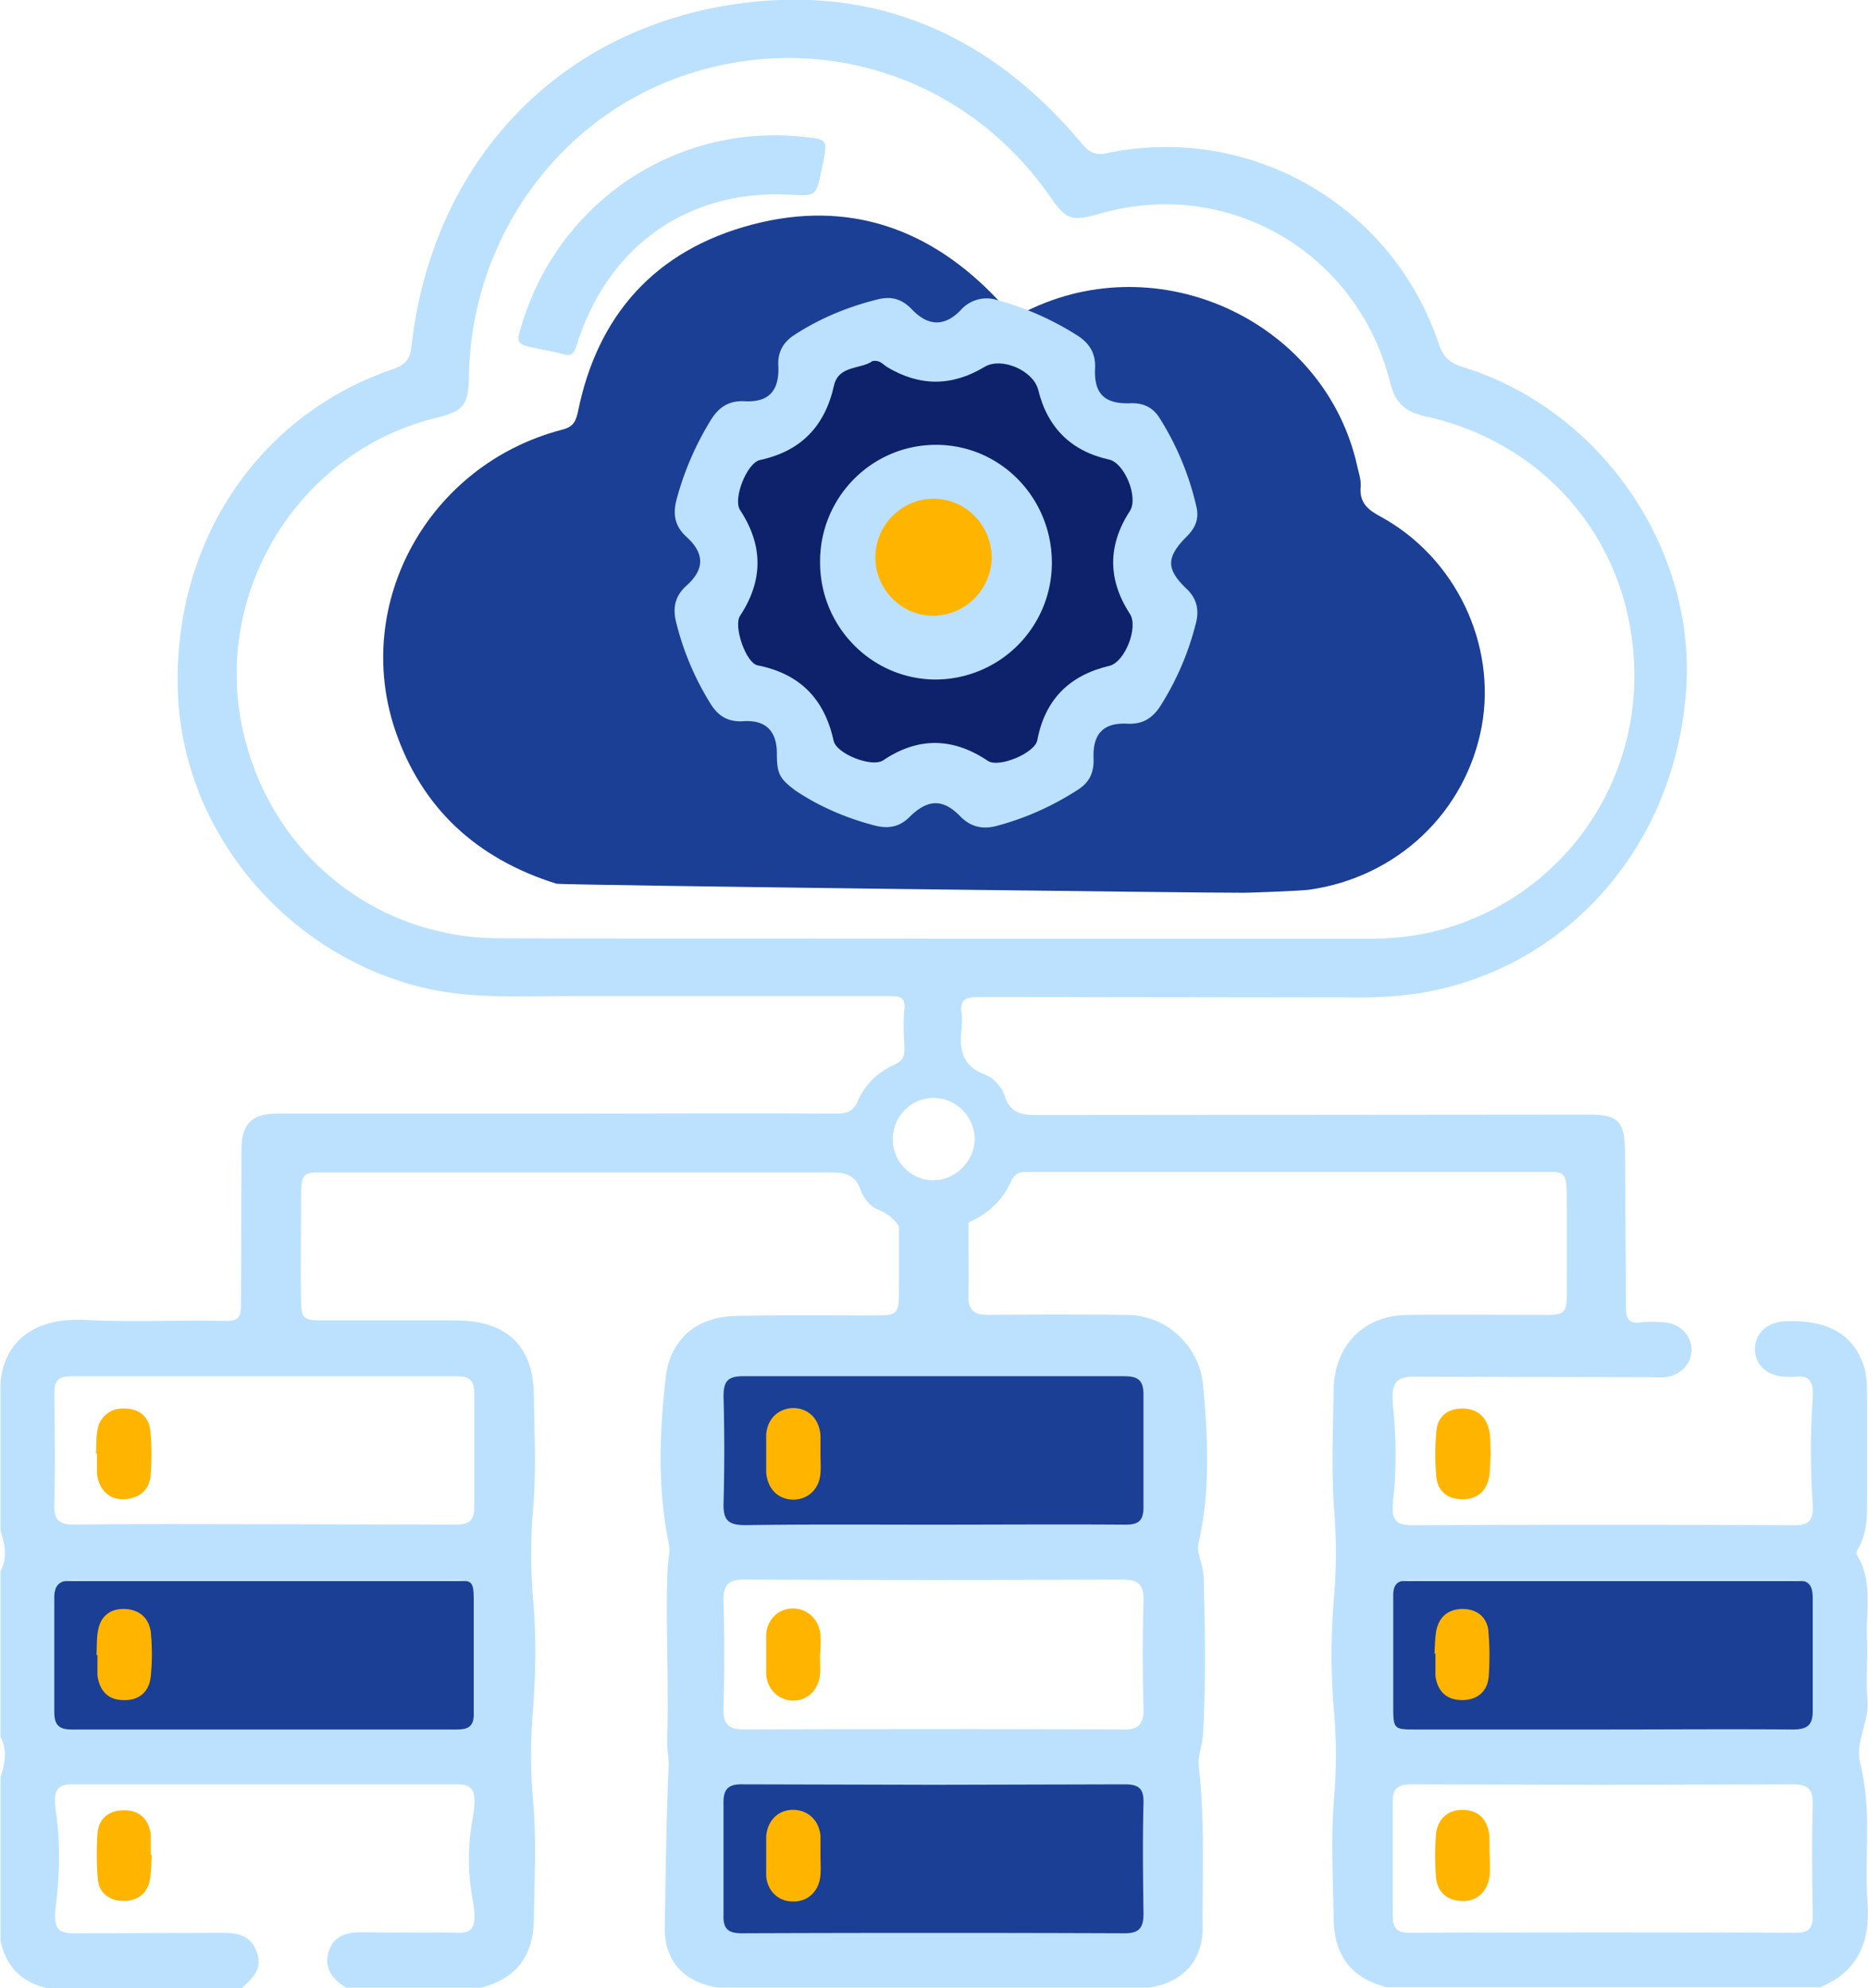
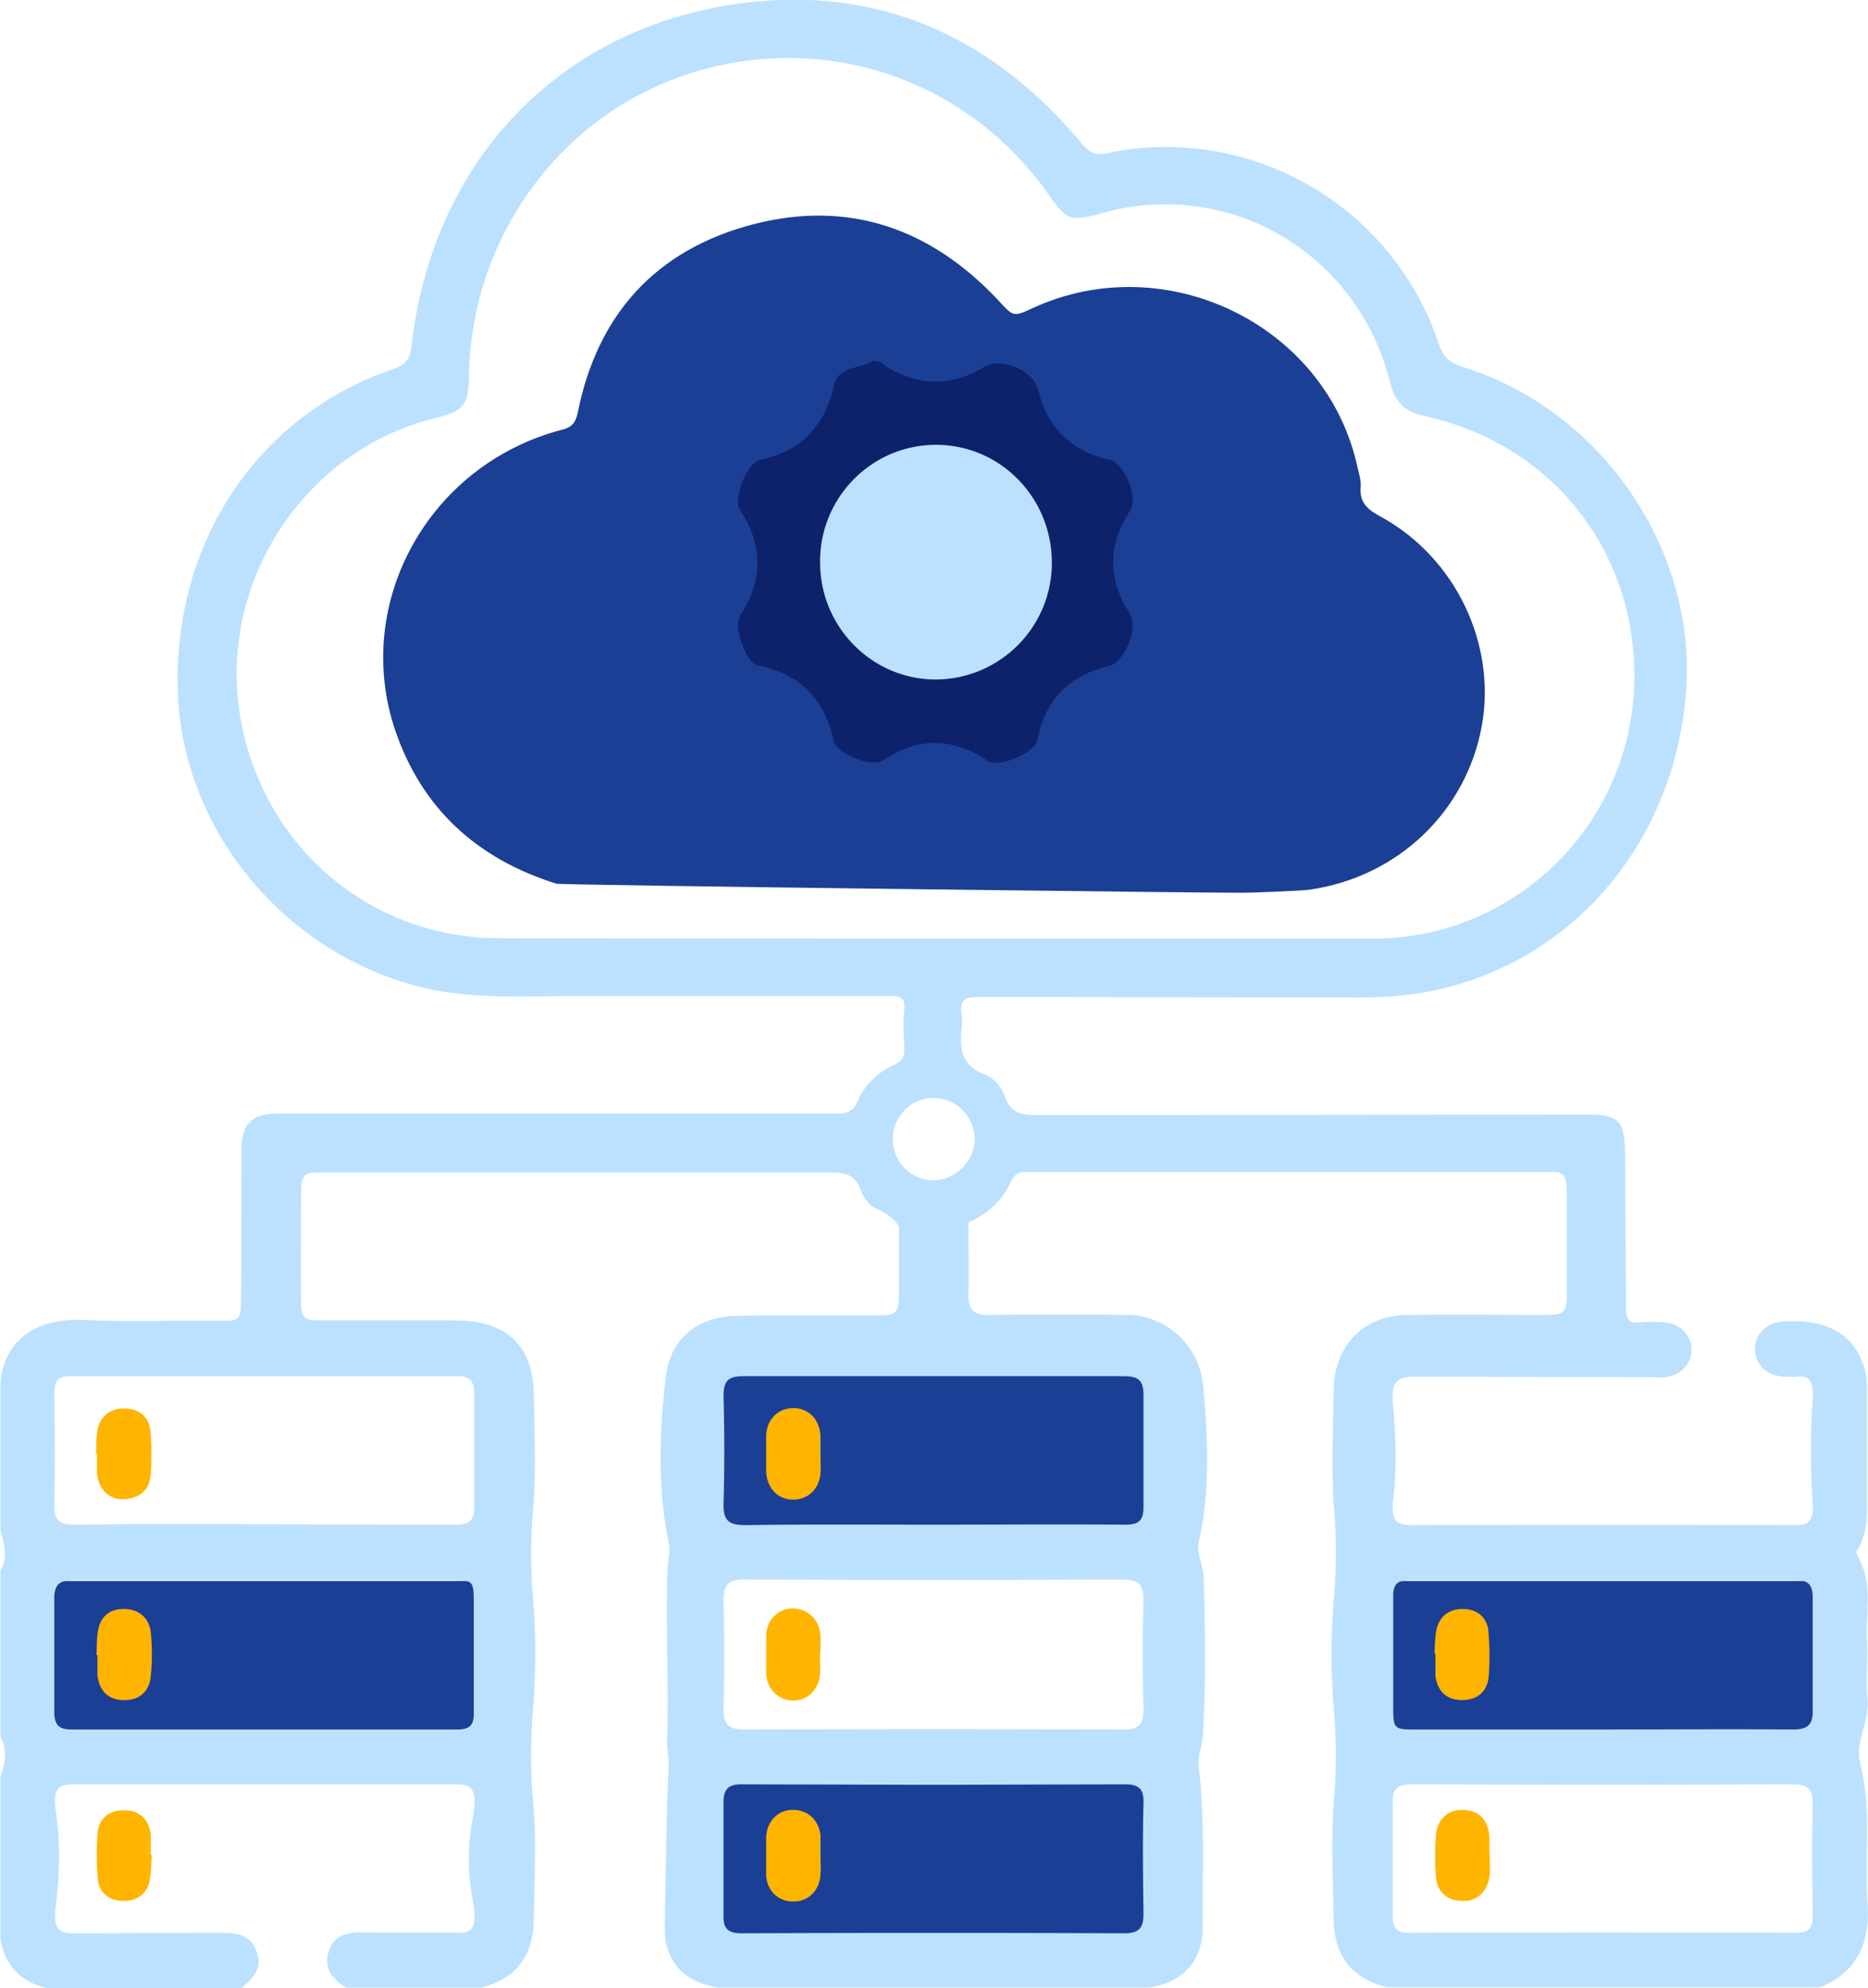
<svg xmlns="http://www.w3.org/2000/svg" width="78" height="83" fill="none">
  <g clip-path="url(#A)">
    <g fill="#1b3f95">
      <path d="M23.235 36.892c-3.337-1.045-5.632-3.157-6.738-6.419-1.785-5.31 1.403-11.06 6.929-12.523.425-.104.595-.251.701-.732.808-4.056 3.231-6.774 7.269-7.84s7.482.167 10.287 3.157c.638.69.616.711 1.466.314 5.547-2.53 12.2.711 13.518 6.586.064.293.17.585.149.878-.064.69.319.983.871 1.275 3.103 1.714 4.803 5.31 4.187 8.718-.659 3.596-3.528 6.314-7.205 6.837-.255.042-2.742.146-2.976.125-.213.021-28.247-.314-28.459-.376zM30 74h18v7H30zm0-17h18v7H30zm28 9h18v7H58zM2 66h18v7H2z" />
    </g>
    <g fill="#bbe1ff">
-       <path d="M32.439 31.458c0-.941-.466-1.411-1.397-1.35-.628.041-1.053-.205-1.377-.736a11.77 11.77 0 0 1-1.438-3.416c-.142-.593-.04-1.084.445-1.513.749-.675.749-1.33.02-2.005-.506-.45-.607-.941-.445-1.575a12.47 12.47 0 0 1 1.438-3.334c.344-.552.77-.818 1.438-.777.972.041 1.417-.43 1.377-1.452-.041-.593.203-1.023.688-1.329 1.073-.695 2.227-1.166 3.463-1.473.567-.143 1.012-.021 1.438.429.668.695 1.357.716 2.025.021a1.44 1.44 0 0 1 1.499-.43 12.21 12.21 0 0 1 3.382 1.493c.506.327.77.757.729 1.391-.041 1.043.405 1.473 1.478 1.432.526-.02.931.164 1.215.614a11.85 11.85 0 0 1 1.539 3.702c.121.491-.041.9-.405 1.248-.851.859-.871 1.35-.02 2.168.445.409.547.9.405 1.452a11.82 11.82 0 0 1-1.458 3.416c-.344.552-.77.818-1.438.777-.972-.041-1.418.43-1.377 1.452.02.573-.162.982-.628 1.289-1.073.695-2.207 1.207-3.442 1.534-.567.143-1.073.041-1.519-.43-.709-.716-1.336-.695-2.086.041-.425.43-.891.511-1.458.368-1.174-.307-2.288-.777-3.301-1.452-.688-.511-.79-.716-.79-1.555zm1.86-24.337c-.228 1.06-.228 1.06-1.252 1.007-4.319-.238-7.663 2.118-8.98 6.312-.121.371-.237.43-.57.338s-.693-.149-1.029-.221c-.931-.2-.931-.2-.658-1.083 1.602-5.137 6.522-8.368 11.836-7.748.932.096.932.096.653 1.396z" />
-     </g>
+       </g>
    <path d="M36.428 15.074c.304-.061.445.143.607.245 1.357.818 2.713.818 4.07 0 .709-.43 2.045.143 2.248.961.385 1.575 1.377 2.557 2.956 2.904.648.143 1.235 1.575.871 2.148-.931 1.432-.931 2.864 0 4.295.364.552-.203 2.005-.85 2.168-1.66.389-2.693 1.391-3.017 3.109-.101.532-1.6 1.166-2.065.859-1.458-.982-2.916-1.002-4.374-.02-.466.307-1.944-.266-2.065-.818-.385-1.759-1.417-2.802-3.179-3.15-.486-.102-1.012-1.636-.729-2.066.972-1.473.972-2.945 0-4.418-.304-.47.284-1.963.83-2.086 1.701-.368 2.713-1.391 3.098-3.129.202-.839 1.134-.655 1.6-1.002z" fill="#0d226b" />
    <path d="M39.082 18.57c2.693 0 4.84 2.209 4.84 4.929a4.87 4.87 0 0 1-4.88 4.868c-2.653-.02-4.799-2.209-4.799-4.888-.02-2.72 2.167-4.909 4.84-4.909z" fill="#bbe1ff" />
    <g fill="#ffb500">
-       <path d="M38.981 20.82c1.357 0 2.43 1.125 2.43 2.475a2.47 2.47 0 0 1-2.43 2.413c-1.357 0-2.45-1.125-2.43-2.475.02-1.329 1.114-2.413 2.43-2.413zM61.05 58.801c-.608 0-1.033.348-1.073.961a9.96 9.96 0 0 0 0 1.902c.061.614.506.941 1.114.92.608 0 .992-.348 1.093-.961.041-.307.041-.614.061-.941-.02-.307 0-.634-.061-.961-.142-.614-.526-.92-1.134-.92z" />
-     </g>
+       </g>
    <path d="M77.979 79.44c-.081-1.125 0-2.25-.02-3.375 0-.859-.101-1.698-.304-2.557-.182-.777.405-1.657.324-2.577-.081-.818.02-1.636-.02-2.454-.061-1.186.263-2.413-.405-3.538-.101-.164.041-.286.101-.409.243-.491.304-1.023.304-1.554v-4.848c0-.307-.02-.614-.081-.92-.385-1.452-1.519-2.148-3.382-2.045-.709.041-1.195.491-1.215 1.125-.02.654.486 1.145 1.215 1.186.162 0 .304.02.466 0 .628-.082.769.245.729.92a31.56 31.56 0 0 0 0 4.377c.04.695-.142.9-.749.9a2080.5 2080.5 0 0 0-15.997 0c-.668 0-.871-.225-.77-1.084.142-1.268.121-2.536 0-3.804-.101-.982.041-1.329.911-1.309l9.821.02c.203 0 .405.02.608 0 .648-.061 1.114-.552 1.114-1.145s-.466-1.084-1.114-1.145c-.324-.02-.668-.041-.992 0-.506.061-.628-.123-.628-.634l-.041-6.3c0-1.37-.162-1.739-1.498-1.739l-22.882.02c-.689 0-1.276.02-1.539-.839a1.53 1.53 0 0 0-.81-.859c-.972-.348-1.073-1.084-.972-1.923.02-.164.02-.45 0-.614-.081-.532.101-.695.688-.695l15.977.02c.83 0 1.66-.061 2.491-.184 6.136-1.023 10.631-6.136 11.096-12.64.425-5.911-3.564-11.72-9.335-13.499-.526-.164-.81-.409-.992-.961-1.944-5.809-7.917-9.224-13.891-7.956-.506.102-.749-.082-1.053-.45-3.908-4.663-8.91-6.729-14.883-5.707-7.249 1.248-12.21 6.75-13.061 14.154-.061.614-.263.839-.81 1.023-5.67 1.943-9.193 7.302-8.95 13.54.223 5.666 4.374 10.738 10.003 12.211 2.106.552 4.252.409 6.399.409h13.263c.405 0 .729-.02.668.573-.061.532-.02 1.064 0 1.595.02.348-.081.532-.405.695-.688.307-1.235.818-1.539 1.514-.203.471-.486.532-.931.532-3.908-.02-7.837 0-11.745 0H11.602c-1.094 0-1.519.429-1.519 1.514l-.02 6.422c0 .552-.081.736-.688.716-1.944-.041-3.908.061-5.852-.041-1.073-.041-1.944.164-2.612.736-.587.511-.891 1.289-.891 2.066v5.993c.182.573.304 1.125 0 1.698v6.913c.304.573.182 1.125 0 1.698v6.791c.223 1.104.891 1.779 1.984 2.004h8.079c.466-.409.911-.818.628-1.534-.263-.716-.85-.777-1.498-.777l-6.156.02c-.668 0-.83-.245-.729-1.125.162-1.329.202-2.659 0-3.988-.121-.879.081-1.105.688-1.105h16.037c.729 0 .891.266.668 1.514a9.11 9.11 0 0 0 .02 3.313c.182 1.084.041 1.391-.648 1.37-1.296-.02-2.592 0-3.888-.02-.668-.02-1.255.102-1.478.798s.162 1.166.729 1.513h5.629c1.478-.389 2.187-1.309 2.207-2.884.02-1.657.121-3.334-.041-4.991a22.34 22.34 0 0 1 0-3.682c.122-1.514.142-3.027.02-4.52a22.54 22.54 0 0 1 0-4.05c.122-1.534.041-3.068.02-4.602-.02-2.127-1.195-3.129-3.301-3.129h-5.548c-.79 0-.871-.082-.871-.9-.02-1.33 0-2.864 0-4.193 0-.839.04-1.043.567-1.084h21.464c.628 0 1.093.041 1.336.736.101.307.385.675.688.798.446.184.729.43.911.716v2.679c0 .982-.061 1.043-1.033 1.043-1.924 0-3.847-.02-5.791.02-1.62.041-2.734.961-2.916 2.577-.263 2.291-.344 4.602.121 6.872.081.368-.02.675-.04 1.084-.101 2.27.061 4.561-.02 7.138-.02.43.081.757.061 1.145-.101 2.168-.121 4.541-.162 6.729-.02 1.37.81 2.291 2.248 2.495H47.97c1.417-.204 2.248-1.125 2.248-2.495-.02-2.25.101-4.5-.162-6.729-.061-.47.162-.838.182-1.452.121-2.209.081-4.397.02-6.422-.02-.634-.324-1.023-.202-1.514.486-2.148.385-4.336.182-6.504-.142-1.677-1.539-2.966-3.199-2.966-1.924-.02-3.868-.02-5.791 0-.587 0-.83-.225-.81-.818.02-1.002 0-2.025 0-3.027.041-.02.081-.061.142-.082.689-.327 1.276-.859 1.6-1.575.162-.368.344-.491.749-.47h21.991c.567.061.486.368.506 1.677v2.516c-.02 1.657.142 1.779-.952 1.779-1.903 0-3.807-.02-5.71 0-1.822.02-3.037 1.268-3.078 3.109-.02 1.657-.101 3.334.02 4.991.101 1.227.101 2.434 0 3.661a27.21 27.21 0 0 0 0 4.807 21.62 21.62 0 0 1 0 3.62c-.142 1.657-.041 3.334-.02 4.991.02 1.575.729 2.495 2.207 2.884h18.123c1.519-.634 2.086-1.841 1.964-3.518zM19.094 72.2H2.976c-.526 0-.709-.205-.709-.736V66.78c-.02-.675.263-.818.85-.818h7.917 7.756c.992 0 .992 0 .992 1.043v4.459c.02.532-.142.736-.689.736zm0-14.747c.526 0 .709.204.709.716v4.684c.02.593-.182.798-.79.798l-7.978-.02c-2.632 0-5.265-.02-7.917.02-.668 0-.871-.205-.85-.88.041-1.534.02-3.068 0-4.602 0-.532.162-.716.709-.716h16.118zm1.721-18.285c-5.184-.02-9.537-3.559-10.671-8.672-1.296-5.788 2.349-11.658 8.059-13.049 1.154-.286 1.357-.532 1.377-1.718.081-5.829 3.847-10.984 9.294-12.681 5.609-1.759 11.542.266 14.924 5.093.749 1.064.911 1.125 2.207.757 5.326-1.493 10.712 1.677 12.048 7.097.203.777.587 1.186 1.397 1.37 5.143 1.104 8.646 5.318 8.788 10.513a10.96 10.96 0 0 1-8.019 10.922c-.972.266-1.985.389-2.997.389H39.04c-6.054-.02-12.149 0-18.224-.02zM47.747 79.89c0 .573-.162.818-.79.818a2090.7 2090.7 0 0 0-15.997 0c-.567 0-.769-.204-.749-.757v-4.622c-.02-.634.182-.859.83-.839l7.999.02 7.917-.02c.608 0 .81.184.79.798-.04 1.534-.02 3.068 0 4.602zm0-8.59c.02.634-.162.92-.85.9a2033.38 2033.38 0 0 0-15.815 0c-.668 0-.891-.225-.871-.9a81.83 81.83 0 0 0 0-4.459c-.02-.716.243-.92.932-.9l7.836.02 7.897-.02c.668 0 .891.225.871.9a81.83 81.83 0 0 0 0 4.459zm-.81-13.847c.587 0 .81.164.81.777v4.684c0 .593-.223.736-.769.736-2.673-.02-5.326 0-7.998 0-2.612 0-5.224-.02-7.836.02-.689 0-.952-.164-.932-.9a81.83 81.83 0 0 0 0-4.459c0-.593.122-.859.81-.859h15.916zm-7.938-8.181c-.972.02-1.762-.818-1.721-1.779.041-.941.81-1.677 1.741-1.657s1.681.798 1.681 1.739c-.02.9-.79 1.677-1.701 1.698zm19.865 16.69h16.118c.526 0 .709.204.709.736v4.684c.02.675-.263.818-.85.818-2.632-.021-5.265 0-7.917 0h-7.756c-.992 0-.992 0-.992-1.043v-4.459c-.02-.532.142-.736.688-.736zm16.827 14.011c0 .532-.162.716-.709.716a2112.2 2112.2 0 0 0-16.118 0c-.547 0-.709-.205-.709-.716v-4.684c-.02-.614.182-.798.79-.798l8.059.02 7.836-.02c.668 0 .871.204.85.88-.04 1.534-.02 3.068 0 4.602z" fill="#bbe1ff" />
    <g fill="#ffb500">
      <path d="M6.297 76.597c-.081-.654-.466-1.023-1.114-1.023s-1.073.348-1.114 1.002c-.04.634-.04 1.289.02 1.902.061.573.506.879 1.073.879s.972-.286 1.093-.859c.061-.348.061-.716.081-1.064h-.041v-.839zm-1.093-9.428c-.607-.02-1.012.307-1.114.92-.061.327-.04.654-.061 1.002h.04v.839c.081.654.445 1.043 1.093 1.043.648.02 1.073-.348 1.134-1.002a9.32 9.32 0 0 0 0-1.841c-.081-.593-.486-.941-1.093-.961zm54.733 2.781c.081.654.466 1.023 1.114 1.023s1.073-.368 1.114-1.023a11.9 11.9 0 0 0-.02-1.902c-.081-.573-.506-.879-1.073-.879s-.972.307-1.093.879c-.061.327-.061.654-.081.982h.04v.92zM34.26 68.253c-.061-.654-.547-1.105-1.154-1.105s-1.093.471-1.114 1.125v1.616c.041.654.547 1.105 1.134 1.105.608 0 1.073-.47 1.114-1.125.02-.245 0-.511 0-.777a5.73 5.73 0 0 0 .02-.839zM5.142 58.802a1.05 1.05 0 0 0-1.073.9c-.061.327-.04.654-.061.982h.04v.838c.081.675.526 1.105 1.154 1.064.648-.041 1.053-.409 1.093-1.043.041-.614.041-1.227-.02-1.841-.081-.614-.526-.92-1.134-.9zm57.042 17.797c-.081-.654-.445-1.023-1.093-1.043-.628-.02-1.093.389-1.134 1.084a11.59 11.59 0 0 0 0 1.677c.04.655.445 1.023 1.093 1.043.628.02 1.073-.389 1.154-1.084.02-.286 0-.552 0-.839-.02-.266 0-.552-.02-.839zM34.26 59.947c-.041-.716-.506-1.166-1.154-1.166-.608.02-1.073.45-1.114 1.125v1.534c.041.716.506 1.166 1.154 1.166.607-.02 1.073-.45 1.114-1.125.02-.245 0-.511 0-.777v-.757zm0 16.692c-.061-.654-.526-1.084-1.154-1.084-.607 0-1.073.45-1.114 1.125v1.616c.041.655.526 1.105 1.154 1.084.608 0 1.073-.45 1.114-1.125.02-.245 0-.511 0-.777v-.839z" />
    </g>
  </g>
  <defs>
    <clipPath id="A">
      <path fill="#fff" d="M0 0h78v83H0z" />
    </clipPath>
  </defs>
</svg>